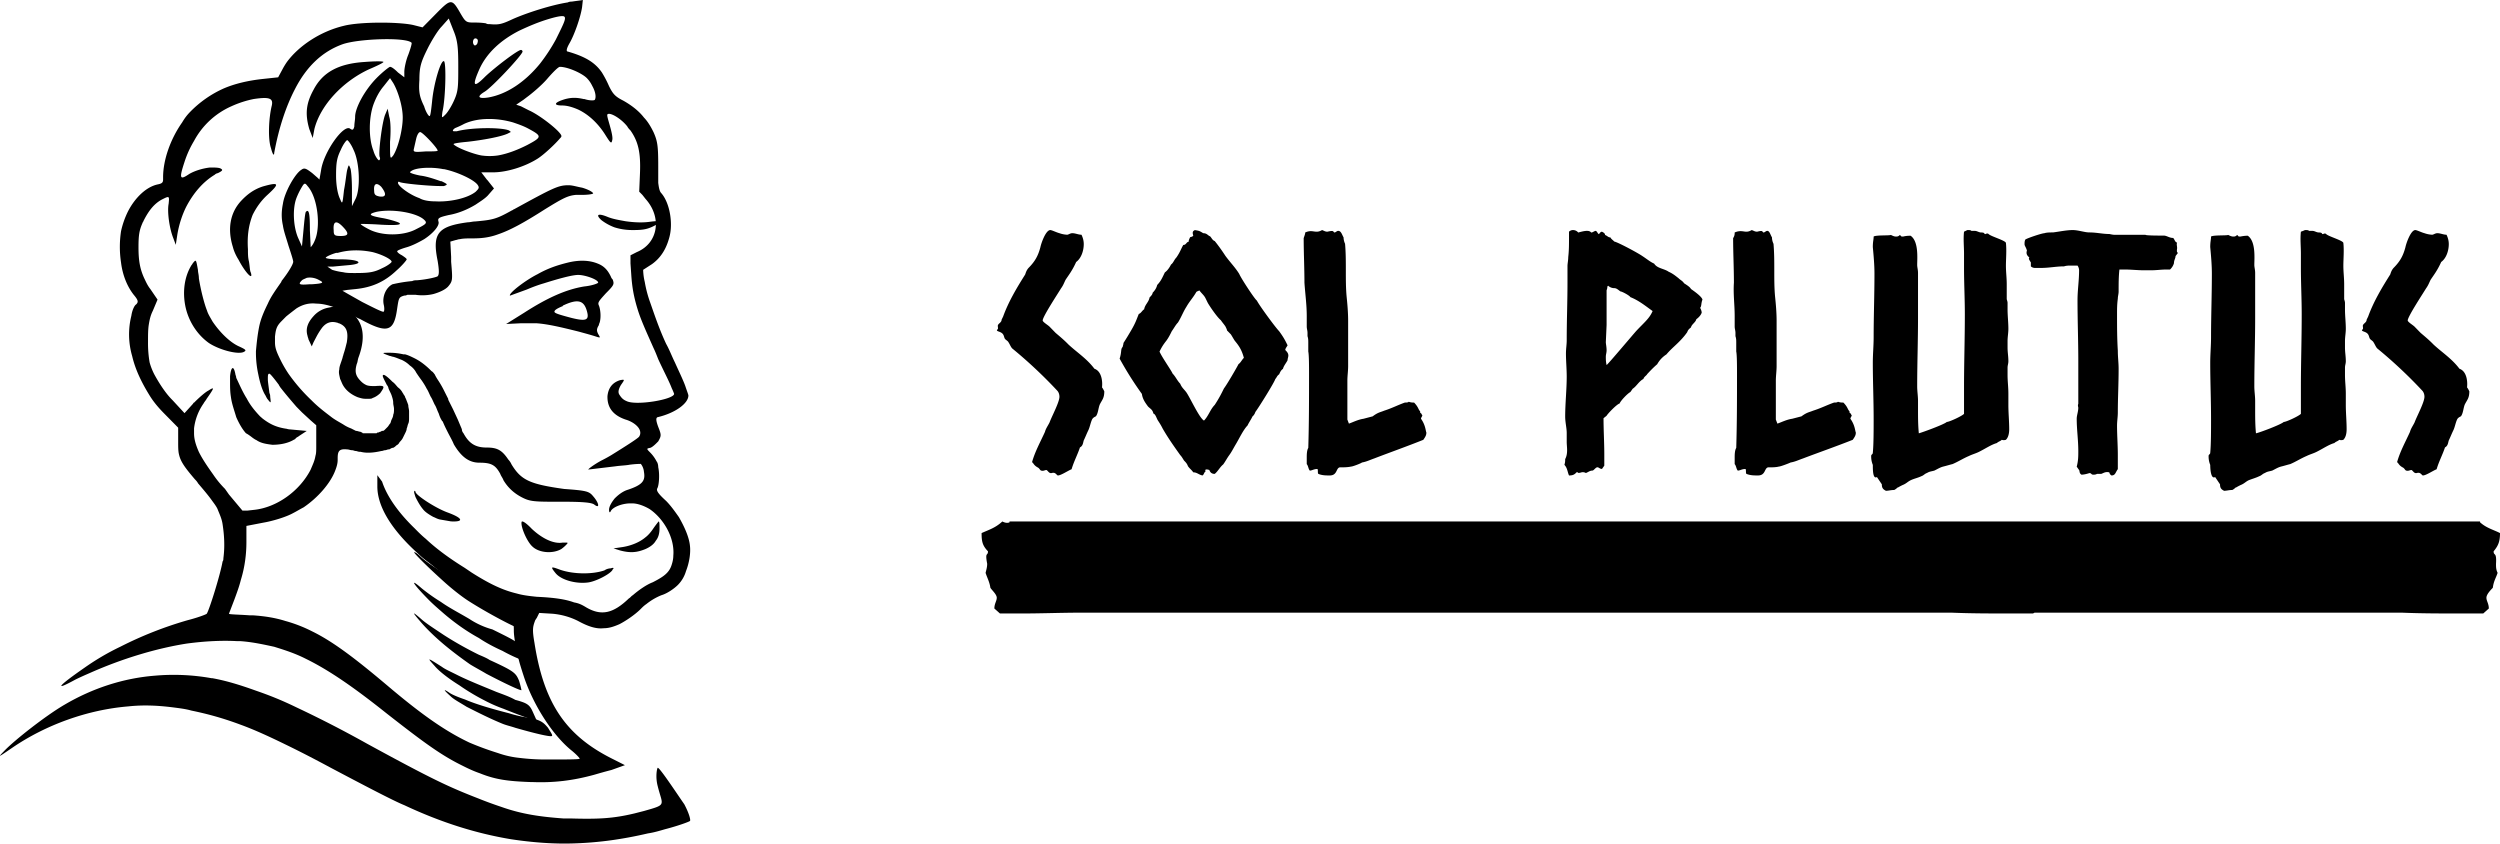
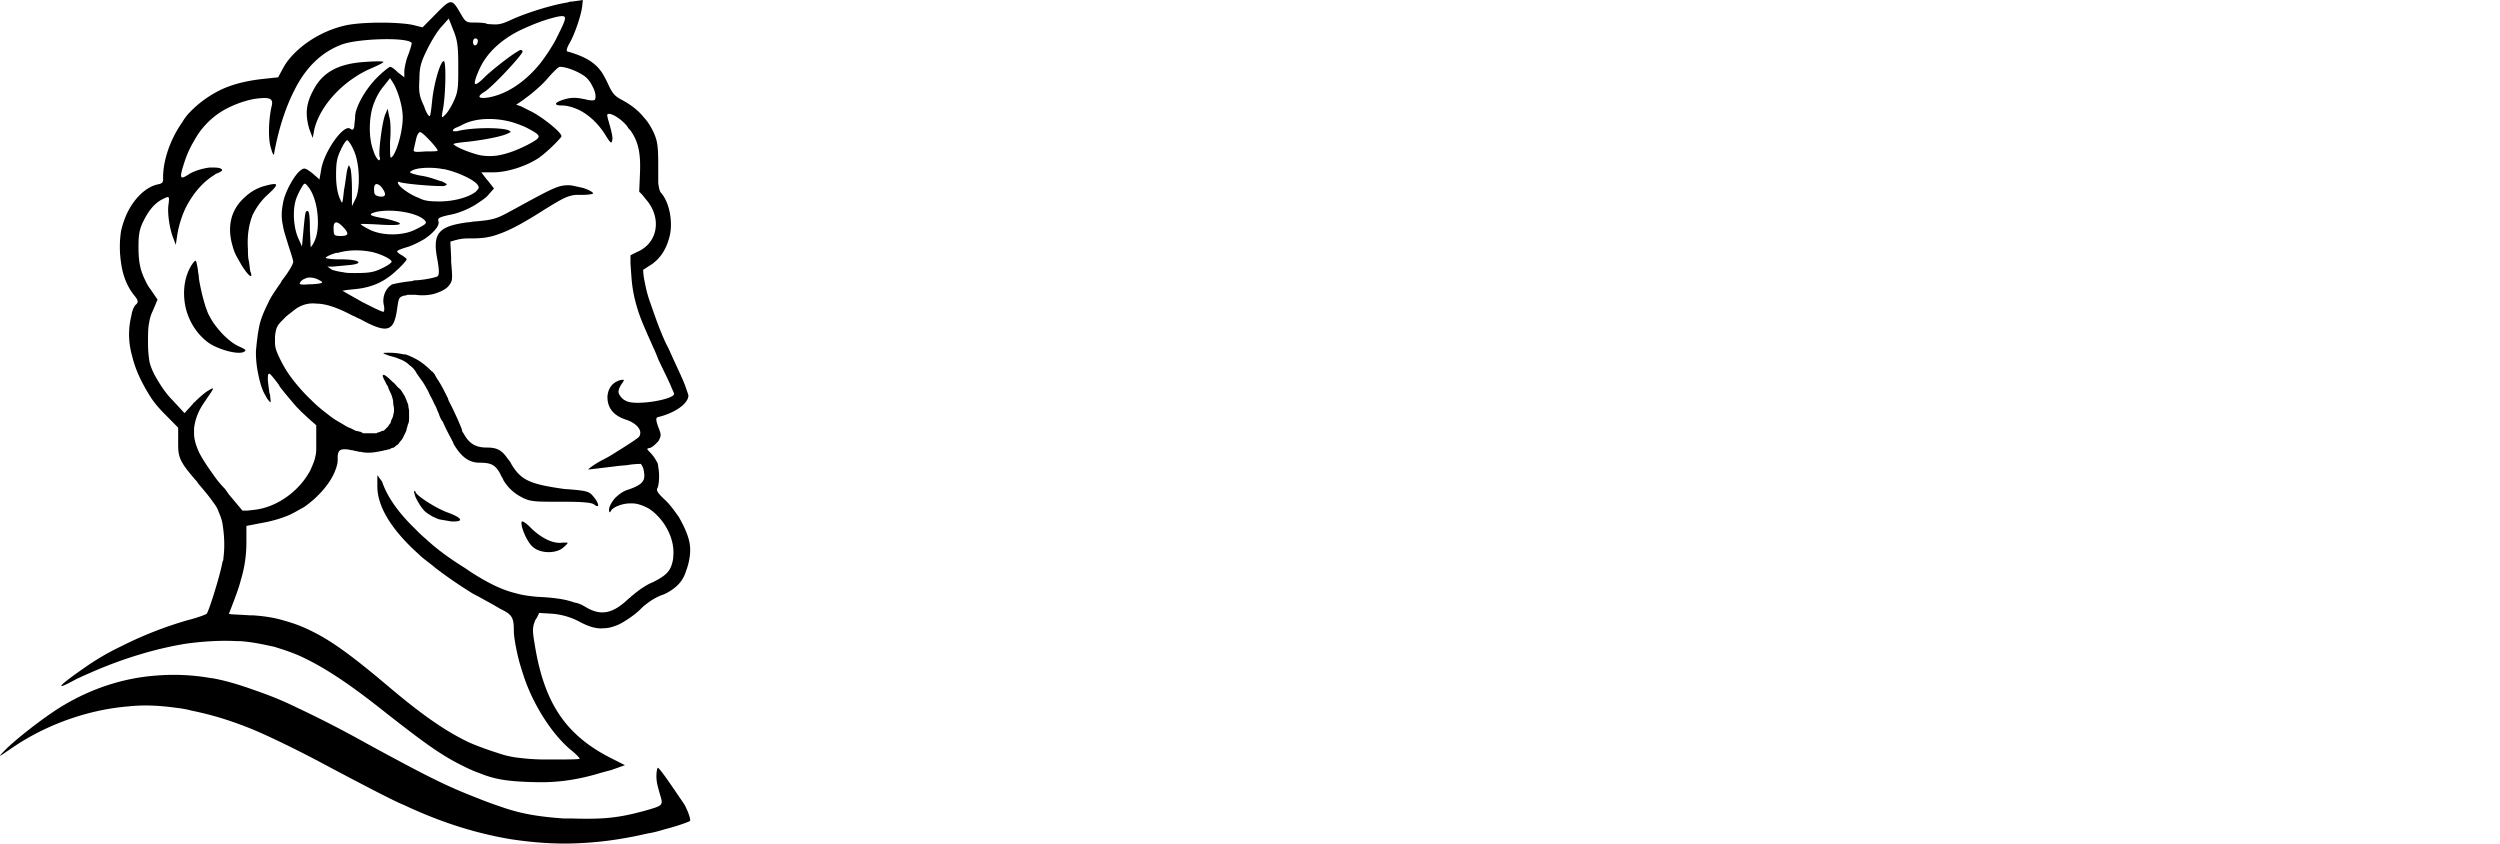
<svg xmlns="http://www.w3.org/2000/svg" fill="none" viewBox="0 0 163 55">
  <path d="M42.882 50.061c-.052.054-.158.596 0 1.191.316 1.299.632 1.19-.894 1.624l-.632.162c-1.368.325-2.315.379-4.157.325h-.474c-1.473-.109-2.683-.271-4.051-.758a25.052 25.052 0 0 1-1.474-.541c-1.947-.758-3-1.245-7.262-3.572a74.37 74.37 0 0 0-4.63-2.381c-1-.487-1.842-.812-2.631-1.083-1.053-.379-1.947-.65-2.842-.811h-.053a14.03 14.03 0 0 0-3.683-.163c-2.053.163-4.052.812-5.894 1.894-1.21.704-3.21 2.273-3.894 2.977-.474.487-.474.487.474-.162 2.21-1.516 4.946-2.49 7.577-2.706 1-.109 1.947-.055 2.842.054.42.054.894.108 1.263.216 1.052.217 2.052.487 3.21.92.894.325 1.841.758 2.947 1.299.894.433 1.841.92 2.946 1.515 1.947 1.029 4.105 2.165 4.789 2.436 2.42 1.136 4.683 1.84 6.946 2.219 1.42.216 2.842.324 4.21.27 1.578-.054 3.105-.27 4.736-.65.368-.053.736-.162 1.105-.27.842-.216 1.578-.487 1.631-.541.053-.054-.053-.487-.368-1.082-.526-.758-1.632-2.436-1.737-2.382ZM15.57 22.58c-.592-.27-1.243-.92-1.716-1.623-.118-.217-.296-.487-.355-.704-.177-.433-.414-1.352-.532-2.11 0-.216-.06-.378-.06-.54-.118-.65-.118-.704-.295-.488-.06.054-.06.108-.119.162-.473.758-.591 1.732-.414 2.652.178.92.71 1.84 1.539 2.434.65.433 1.834.758 2.248.596.236-.109.177-.163-.296-.38ZM20.389 9l.11-.587c.39-1.546 1.834-3.093 3.556-3.893.5-.213.945-.427.945-.48 0-.053-.556-.053-1.222 0-1.667.107-2.723.64-3.334 1.813-.5.907-.555 1.6-.278 2.56L20.39 9Zm-5.205 7.105c.062.244.184.536.369.829.43.83.982 1.415.798.83-.062-.098-.062-.39-.123-.732-.062-.244-.062-.488-.062-.78-.06-.928.062-1.61.308-2.245.245-.488.552-.927.982-1.317.798-.731.737-.83-.307-.536-.614.195-1.044.536-1.412.926-.737.78-.921 1.854-.553 3.025ZM37 35.428c0-.052 0-.052-.09-.052h-.223c-.581.105-1.342-.263-2.013-.895-.402-.42-.67-.579-.67-.42-.045.315.357 1.262.715 1.578.447.421 1.342.474 1.878.158.224-.158.358-.316.403-.368Zm-3.653-5.157a1.084 1.084 0 0 0-.209-.312c-.417-.623-.73-.779-1.408-.779-.73 0-1.148-.26-1.513-.935a.396.396 0 0 1-.104-.26l-.261-.622-.313-.676-.313-.623v-.052l-.313-.623a6.584 6.584 0 0 0-.366-.623 2.967 2.967 0 0 1-.208-.364c-.052-.052-.104-.156-.209-.207a4.694 4.694 0 0 0-.521-.468 3.514 3.514 0 0 0-.574-.364c-.21-.103-.418-.207-.626-.26h-.105A4.066 4.066 0 0 0 25.47 23h-.105c-.47 0-.521 0 .052.208.052 0 .157.052.209.052.209.052.417.155.574.207.209.104.365.208.522.364.156.104.313.26.417.467.104.156.209.312.365.52.104.155.209.311.313.519.105.156.157.312.261.52.104.155.157.311.26.519.105.155.157.363.262.571.052.156.104.312.208.467 0 0 0 .052.052.052.105.26.21.468.314.675.156.312.313.572.417.831.522.883 1.043 1.195 1.67 1.195.782 0 1.043.156 1.356.727.052.156.156.26.208.416.313.519.73.882 1.252 1.142.418.208.679.26 1.879.26h.626c1.46 0 2.034.052 2.19.207.366.26.262-.155-.104-.57-.26-.313-.417-.364-1.878-.468-2.243-.312-2.817-.572-3.443-1.61Zm-4.184 3.135c-.794-.294-2.077-1.136-2.077-1.346 0-.043-.06-.085-.06-.043-.062.042 0 .169.06.38.123.252.306.588.489.799.122.168.367.337.672.505.122.042.244.126.427.168l.733.126c.856.043.794-.21-.244-.589Z" fill="#000" />
  <path d="M44.883 25.784c0-.053-.103-.315-.207-.63-.155-.42-.413-.945-.672-1.523-.207-.42-.362-.84-.57-1.208-.465-.998-.775-1.943-1.034-2.678a7.865 7.865 0 0 1-.362-1.365c-.104-.42-.104-.788-.104-.788l.57-.368c.517-.367.879-.892 1.086-1.575.103-.315.155-.63.155-.998 0-.84-.258-1.628-.62-2.048-.104-.105-.156-.262-.208-.682v-1.103c0-1.313-.051-1.628-.31-2.206-.155-.315-.362-.683-.62-.945-.363-.473-.88-.84-1.346-1.103-.517-.262-.673-.42-.931-.945a6.938 6.938 0 0 0-.466-.893c-.466-.683-1.138-1.05-2.225-1.365-.103 0-.103-.158.104-.525.31-.525.724-1.68.828-2.363L38.002 0l-.724.105c-.052 0-.155 0-.259.053-1.034.157-2.69.682-3.621 1.102-.673.315-.88.368-1.449.315-.103 0-.207 0-.259-.052-.31-.053-.62-.053-.827-.053-.466 0-.518-.052-.828-.577-.57-.998-.62-.998-1.604 0l-.88.892-.62-.157c-.983-.21-3.467-.21-4.501.052-1.552.368-2.95 1.313-3.725 2.364a4.73 4.73 0 0 0-.259.42l-.31.577-.983.105c-.983.105-1.863.315-2.587.63A7.093 7.093 0 0 0 12.393 7.3c-.207.21-.362.42-.518.683-.776 1.103-1.241 2.468-1.241 3.57v.158c0 .21-.104.263-.362.315-.725.158-1.449.84-1.915 1.733a5.61 5.61 0 0 0-.465 1.313 6.792 6.792 0 0 0 0 2.048c.103.84.414 1.576.827 2.1.31.368.31.473.156.63-.104.053-.259.369-.31.736a5.035 5.035 0 0 0 .051 2.626c.207.893.62 1.733 1.138 2.573.259.42.57.788.931 1.155l.932.945v.893c0 .368 0 .63.051.84.104.473.363.84 1.035 1.628.052.053.155.158.207.263.31.367.673.787.931 1.155.156.21.31.42.363.578.103.262.258.577.31.945.104.683.155 1.418.052 2.206 0 .052 0 .157-.052.21-.155.892-.88 3.203-1.035 3.413-.051.052-.62.263-1.241.42a24.76 24.76 0 0 0-4.398 1.733c-.88.42-1.656.893-2.328 1.365-1.811 1.26-1.966 1.523-.621.788.31-.157.673-.315 1.035-.473 2.017-.892 4.242-1.575 6.26-1.89 1.19-.158 2.276-.21 3.26-.158h.206c.776.053 1.5.21 2.225.368.672.21 1.345.42 2.07.788 1.5.735 3.104 1.838 5.276 3.57 2.484 1.943 3.57 2.731 4.967 3.414.414.21.776.367 1.087.473 1.034.42 1.862.525 3.362.577h.104c1.397.053 2.639-.105 3.984-.473.362-.105.724-.21 1.138-.315l.88-.315-.725-.367c-3.104-1.523-4.553-3.624-5.174-7.615-.155-.892-.103-1.05.052-1.47l.104-.157.155-.316.88.053c.569.052 1.138.21 1.655.472.672.368 1.19.526 1.655.473.363 0 .673-.105 1.035-.262.414-.21 1.035-.63 1.397-.998.104-.105.207-.21.362-.315a3.94 3.94 0 0 1 .983-.578c.362-.105.828-.42 1.087-.683a2.13 2.13 0 0 0 .517-.892c.207-.525.31-1.155.259-1.628-.052-.578-.362-1.26-.724-1.89-.26-.368-.518-.736-.828-1.05-.518-.474-.673-.684-.57-.841.104-.21.156-.893.052-1.365 0-.158-.051-.316-.103-.368a2.332 2.332 0 0 0-.414-.578c-.259-.262-.259-.262 0-.315.155-.052.362-.262.517-.42.207-.367.207-.42 0-.945-.155-.42-.155-.578-.051-.63 1.138-.263 2.017-.893 2.017-1.418ZM33.863 1.996c.673-.316 1.294-.578 2.018-.788.362-.105.621-.158.776-.158.362 0 .155.368-.414 1.523a11.73 11.73 0 0 1-1.034 1.576c-.983 1.207-2.173 1.995-3.363 2.205-.673.105-.776-.052-.259-.368.466-.262 2.483-2.415 2.483-2.625 0-.053-.051-.105-.103-.105-.207 0-1.656 1.103-2.328 1.733-.776.787-.88.63-.362-.525.465-.998 1.345-1.838 2.587-2.469Zm-2.793.525c.103.052.103.157.051.315-.051.105-.155.157-.206.105-.156-.158-.052-.525.155-.42Zm-.828 5.566c.88-.42 2.121-.42 3.208-.105.31.105.62.21.93.368.984.525.984.577 0 1.102-.62.315-1.293.578-1.913.683a3.748 3.748 0 0 1-1.087 0c-.569-.105-1.655-.525-1.81-.735 0-.053.361-.105.93-.158.932-.105 2.122-.315 2.587-.525l.207-.105c0-.052-.051-.052-.103-.105-.466-.21-2.432-.21-3.415.053h-.155c-.155 0-.103-.105.052-.21a5.13 5.13 0 0 0 .569-.263Zm-2.897-2.888c0-.84.103-1.155.517-1.996.259-.525.673-1.207.931-1.47l.466-.525.31.788c.259.63.31 1.05.31 2.31 0 1.313 0 1.628-.258 2.206-.155.367-.414.787-.569.945-.259.262-.259.262-.207-.158.207-.84.259-3.203.104-3.308-.208-.105-.673 1.47-.777 2.626-.051.472-.103.945-.155.945-.052.052-.258-.263-.362-.63-.31-.63-.362-.946-.31-1.733Zm-.362 4.516.155-.683c.051-.21.155-.42.258-.42.156 0 1.139 1.05 1.139 1.208 0 .052-.363.052-.776.052-.725.053-.828.053-.776-.157Zm1.914 1.313h.052c.775.157 1.862.63 2.172.997.156.21.104.263-.103.473-.517.42-1.656.683-2.639.63-.362 0-.776-.052-1.034-.21-.621-.21-1.397-.787-1.397-.997 0-.053.052-.106.103-.053.207.105 1.966.262 2.639.262h.258c.26-.105.26-.105-.155-.315h-.052c-.31-.105-.879-.315-1.345-.367-.517-.105-.776-.21-.62-.263.258-.262 1.345-.315 2.12-.157Zm-6.674 5.881h-.104c-.517 0-.88-.052-.88-.105 0-.052.311-.21.673-.315h.104c.724-.21 1.5-.21 2.276-.052.621.157 1.242.472 1.242.63 0 .052-.259.262-.621.42-.517.262-.828.315-1.759.315-.31 0-.57 0-.776-.053a4 4 0 0 1-.724-.157l-.31-.21h.361l.57-.053.569-.052c.93-.105.569-.368-.621-.368Zm.103-2.153c.466.473.414.63-.103.63-.414 0-.466-.052-.466-.367-.052-.578.155-.683.57-.263Zm-.414-3.308c0-.84.052-1.155.31-1.68.156-.368.363-.63.415-.63.051 0 .258.262.413.63.414.84.466 2.625.104 3.255l-.207.42v-1.102c0-.63-.052-1.26-.103-1.366-.104-.262-.104-.262-.207.105-.052.21-.104.788-.207 1.313-.104.945-.104.945-.259.578-.155-.315-.259-.893-.259-1.523Zm2.173 3.518c-.31-.157-.569-.315-.569-.367 0 0 .621 0 1.345.052 1.035.053 1.294 0 1.19-.105-.051-.052-.517-.21-1.034-.315-.932-.158-1.087-.262-.466-.42 1.035-.21 2.535.052 3.052.473.31.262.207.315-.517.682-.828.42-2.173.42-3 0Zm1.294-7.352-.104-.525-.155.368c-.207.472-.466 2.573-.362 2.783.052.105 0 .21-.052.21s-.259-.262-.362-.63c-.31-.788-.31-2.1 0-2.993.155-.42.362-.84.672-1.208l.414-.525.207.315c.31.525.621 1.523.621 2.258 0 .788-.31 1.995-.62 2.468-.208.263-.208.263-.208-.893.052-.577.052-1.313-.051-1.628Zm-.621 5.2c-.259-.053-.362-.106-.362-.368-.052-.473.155-.578.465-.263.362.473.31.683-.103.63Zm-10.089 19.06a6.266 6.266 0 0 1-.776-.945c-.414-.578-.724-1.05-.931-1.47-.207-.473-.31-.84-.31-1.208v-.315a3.535 3.535 0 0 1 .62-1.628c.052-.105.155-.21.207-.315.518-.735.518-.788.104-.525-.207.105-.621.472-.931.787-.052 0-.052.053-.052.053l-.57.63-.775-.84-.052-.052c-.466-.473-.88-1.156-1.138-1.628a4.092 4.092 0 0 1-.31-.788 7.352 7.352 0 0 1-.104-1.313c0-.473 0-.84.051-1.155.052-.315.104-.578.26-.893l.31-.735-.466-.683c-.207-.262-.31-.525-.414-.735-.259-.578-.362-1.103-.362-1.995 0-.788.052-1.103.259-1.576 0-.052.051-.052.051-.105.362-.735.725-1.155 1.19-1.418.518-.262.518-.262.466.263-.104.525.052 1.628.31 2.258l.155.42.104-.683c.104-.63.31-1.26.57-1.785.465-.893 1.086-1.628 1.862-2.1a.39.39 0 0 1 .207-.106c.31-.157.362-.21.155-.315-.155-.052-.362-.052-.673-.052-.465.052-.983.21-1.345.42-.62.42-.672.315-.31-.788a6.49 6.49 0 0 1 .62-1.365 5.098 5.098 0 0 1 2.432-2.258 6.7 6.7 0 0 1 1.449-.473c1.034-.157 1.293-.052 1.19.42-.207.84-.259 2.206-.052 2.783.103.42.207.525.207.315.31-1.68.776-3.045 1.345-4.148.776-1.523 1.81-2.468 3.104-2.94 1.035-.368 4.14-.473 4.501-.106.052 0-.052.368-.207.788-.155.367-.258.893-.258 1.103v.367l-.414-.315c-.207-.21-.414-.367-.518-.367-.051 0-.465.315-.88.735-.775.787-1.396 1.943-1.396 2.52 0 .21-.052.42-.052.63-.052.21-.103.263-.258.158-.414-.368-1.76 1.523-1.915 2.73l-.103.578-.104-.105-.362-.315c-.414-.315-.517-.367-.724-.21-.414.263-1.087 1.47-1.19 2.206-.104.525-.104.945 0 1.418.052.367.207.787.362 1.313.155.472.31.945.31 1.05 0 .157-.31.682-.724 1.207 0 0-.051.053-.051.106-.363.525-.673.945-.88 1.417-.259.526-.466.998-.57 1.523-.103.525-.154.998-.206 1.576V23c0 .472.052.945.155 1.418.104.525.259 1.05.466 1.365.052.105.103.21.155.263.207.262.207.262.155-.158 0-.053 0-.158-.052-.263-.051-.42-.103-.735-.103-.892 0-.263 0-.368.103-.368.052 0 .31.315.621.735 0 .053.052.053.052.105.362.473.724.893 1.087 1.313l.362.368.569.525.362.315v1.365c0 .263 0 .473-.052.63-.052.316-.155.525-.31.893-.725 1.418-2.225 2.468-3.674 2.626l-.465.052h-.31l-.88-1.05-.259-.368Zm5.019-13.6c.051-.053.207-.105.31-.158.259-.053.57 0 .828.157.31.158.258.21-.518.263h-.155c-.672.053-.724 0-.465-.262Zm-.259-2.784c-.31-.735-.362-1.89-.103-2.573a4.75 4.75 0 0 1 .362-.735c.155-.262.207-.262.362-.053.672.736.88 2.679.465 3.571-.103.263-.258.42-.258.42l-.052-1.102c0-1.05-.052-1.418-.259-1.208-.051.052-.103.578-.155 1.155l-.103 1.103-.259-.578Zm21.419 10.66c-.259-.104-.362-.262-.466-.42-.103-.157-.051-.367.104-.63.258-.367.258-.367-.052-.315-.517.158-.776.525-.828 1.05v.053c0 .735.414 1.208 1.19 1.47.362.105.673.315.828.525.155.21.155.42.052.578-.052.105-.88.63-1.811 1.208a9.395 9.395 0 0 1-.673.367c-.569.316-.88.578-.828.578l1.76-.21c.362-.053.672-.053.93-.105.415-.053.673-.053.725-.053 0 0 .052.053.104.158a.984.984 0 0 1 .103.368c.104.577-.103.84-1.035 1.155-.362.105-.672.367-.88.578-.206.262-.361.525-.361.735 0 .157.051.21.103.105.104-.263.724-.525 1.294-.525h.103c.362 0 .776.157 1.138.367.931.63 1.656 1.89 1.552 3.046 0 .21-.051.42-.103.578-.155.525-.517.787-1.242 1.155-.414.157-.931.525-1.293.84-.104.053-.155.158-.259.21-1.035.998-1.81 1.155-2.794.578-.258-.158-.465-.263-.776-.315-.569-.21-1.293-.315-2.431-.368-.518-.052-.932-.105-1.294-.21-.88-.21-1.707-.578-2.949-1.365l-.465-.315c-.932-.578-1.811-1.208-2.535-1.89-.26-.21-.518-.473-.725-.683-1.086-1.05-1.81-2.101-2.121-3.046l-.31-.42v.735c0 1.313.93 2.836 2.69 4.411.31.315.724.578 1.086.893a28.96 28.96 0 0 0 2.277 1.575c.155.105.362.21.569.315.569.315 1.138.63 1.397.788.776.367.88.578.88 1.418 0 .42.154 1.26.361 2.048.104.367.207.682.31.998.622 1.837 1.863 3.78 3.105 4.778.259.21.517.473.517.525 0 .053-.93.053-2.12.053a14.03 14.03 0 0 1-1.811-.105 6.025 6.025 0 0 1-1.397-.315c-.673-.21-1.242-.42-1.863-.683-1.552-.735-3.052-1.785-5.174-3.57-2.172-1.839-3.673-2.994-5.07-3.677a9.27 9.27 0 0 0-1.759-.683c-.672-.21-1.345-.315-2.121-.367h-.207c-.724-.053-1.345-.053-1.345-.105l.362-.945c.155-.42.31-.84.414-1.26.259-.84.362-1.681.362-2.469v-1.05l1.087-.21c.62-.105 1.5-.368 1.966-.63.207-.105.465-.263.672-.368.931-.63 1.76-1.575 2.07-2.415.103-.263.155-.473.155-.683v-.105c0-.473.103-.63.62-.578.104 0 .208.053.311.053.104 0 .155.052.259.052.052 0 .155.053.258.053h.052c.414.105.88.052 1.345-.053.104 0 .155-.052.259-.052.052 0 .155-.053.207-.053h.052c.103-.052.155-.105.258-.105.104-.052.155-.105.207-.157a.407.407 0 0 0 .207-.21c.052-.053.155-.158.207-.263l.155-.315c.052-.105.104-.21.104-.315.052-.105.052-.21.103-.315.052-.105.052-.263.052-.368v-.42c0-.157-.052-.262-.052-.42-.051-.158-.103-.263-.155-.42-.052-.053-.052-.158-.103-.21-.052-.053-.052-.105-.104-.158a.98.98 0 0 0-.31-.367c-.104-.105-.207-.263-.362-.368-.31-.315-.57-.525-.621-.42-.052.053.103.315.258.63a.4.4 0 0 1 .104.21c.052.158.155.315.207.473.052.157.103.315.103.473 0 .157.052.262.052.42 0 .105 0 .262-.052.367 0 .105-.051.21-.103.315-.052.105-.052.21-.104.263-.051.052-.103.157-.155.21l-.155.157c-.052.053-.104.105-.155.105h-.052c-.052 0-.052.053-.103.053-.052 0-.104.053-.156.053-.051 0-.051 0-.103.052h-.828c-.052 0-.103 0-.103-.052-.052 0-.104-.053-.156-.053-.051 0-.155-.052-.258-.052l-.31-.158a2.403 2.403 0 0 1-.518-.263c-.259-.157-.57-.315-.828-.525-.414-.315-.828-.63-1.242-1.05a11.57 11.57 0 0 1-1.5-1.733 7.93 7.93 0 0 1-.517-.893c-.259-.525-.362-.787-.362-1.155v-.368c.051-.472.103-.682.414-.997l.31-.315c.259-.21.466-.368.673-.526.413-.262.827-.367 1.293-.315.62 0 1.397.263 2.38.788.155.053.31.158.465.21 1.811.998 2.225.84 2.432-.683.104-.682.104-.735.466-.84.051 0 .103 0 .207-.052h.517c.31.052.776.052 1.19-.053.362-.105.724-.262.931-.472.31-.368.31-.42.207-1.628v-.315l-.052-.998.363-.105c.051 0 .155-.053.258-.053.207-.052.518-.052.828-.052.57 0 1.087-.053 1.656-.263.776-.262 1.655-.735 3.052-1.628 1.19-.735 1.5-.892 2.018-.945h.362c.465 0 .776-.052.776-.105-.052-.105-.362-.262-.724-.367-.31-.053-.621-.158-.88-.158-.672 0-.983.158-3.57 1.575-.051 0-.051.053-.103.053-1.035.578-1.242.63-2.432.735-.155 0-.31.053-.465.053-1.966.262-2.329.735-1.966 2.52.103.63.103.893 0 .998-.052.052-.673.21-1.346.262-.103 0-.206 0-.31.053a9.47 9.47 0 0 0-1.293.21c-.414.21-.673.788-.57 1.313.052.21.052.42 0 .473-.051.052-.672-.263-1.396-.63l-.932-.526-.362-.21.31-.052.518-.053c1.087-.105 1.914-.472 2.69-1.208.362-.315.673-.682.673-.735 0-.052-.155-.157-.31-.262-.207-.105-.311-.21-.311-.263 0-.052.259-.157.62-.262.363-.105.777-.316 1.14-.526.568-.367 1.034-.892.93-1.155-.051-.21 0-.263.673-.42.62-.105 1.242-.368 1.759-.683.31-.21.569-.367.776-.577l.414-.473-.414-.525-.052-.053-.362-.472h.776c.88 0 2.07-.368 2.897-.893.414-.263 1.139-.945 1.449-1.313.052-.052.103-.105.103-.157 0-.263-1.396-1.366-2.12-1.68l-.518-.263-.31-.105.465-.315.207-.158c.362-.262.983-.788 1.345-1.208.362-.42.724-.787.828-.787.517 0 1.449.42 1.76.735.154.157.258.315.361.525.207.367.259.735.155.893-.051.052-.362.052-.672-.053h-.052c-.465-.105-.776-.105-1.19 0-.724.21-.828.42-.207.42.31 0 .673.105 1.035.263.672.315 1.293.892 1.759 1.628.362.577.414.63.466.367.051-.157-.052-.577-.156-.945-.103-.368-.207-.683-.155-.735.155-.158.88.262 1.294.788.051.105.155.21.207.262.517.735.672 1.47.62 2.783l-.051 1.208.207.21.207.263c1.086 1.207.827 2.888-.57 3.466l-.413.21v.525l.051.735c.052.788.155 1.418.414 2.258.207.683.57 1.47 1.035 2.52.103.21.207.473.31.736.362.788.725 1.47.88 1.89.103.21.155.368.155.368 0 .368-2.483.788-3.104.473Z" fill="#000" />
-   <path d="M36.515 37.145c-.591-.22-.65-.22-.296.22.355.442 1.3.706 2.068.618.532-.044 1.536-.573 1.654-.838 0-.044.059-.044.059-.088s-.06-.044-.177 0a.762.762 0 0 0-.414.132c-.768.265-2.008.265-2.894-.044Zm-19.79-8.446c.287.2.631.25 1.034.301.517 0 1.034-.1 1.436-.351.058 0 .058-.05.115-.1l.69-.452-1.092-.1c-.115 0-.23-.05-.287-.05-.633-.101-1.035-.302-1.495-.653l-.172-.15c-.287-.302-.632-.703-.862-1.155-.287-.451-.517-1.004-.69-1.355 0-.1-.057-.2-.057-.25-.115-.603-.288-.452-.345.15v.351c0 .351 0 .652.057 1.004.058.451.23.903.345 1.305.173.4.403.802.633 1.053.287.15.46.352.69.452Zm25.357 7.1c.306-.135.55-.315.673-.54.184-.225.245-.494.245-.81 0-.27 0-.449-.061-.449 0 0-.184.225-.368.495-.122.18-.306.405-.49.54-.367.314-.918.54-1.469.63l-.612.09.429.134c.673.18 1.102.135 1.653-.09Zm-2.283-17.822c-.2-.4-.45-.65-.85-.8-.5-.2-1.15-.25-1.95-.05-.6.15-1.25.35-1.95.75-.8.4-1.899 1.249-1.799 1.399l1.1-.4c.35-.15.75-.3 1.1-.4.95-.3 1.85-.55 2.25-.55.45 0 1.3.3 1.3.5 0 .05-.4.2-.9.25-1.25.2-2.5.8-3.9 1.699l-1.2.75 1-.05h.95c.75.05 1.6.25 2.8.55.35.1.75.199 1.2.349.2.05.2.05.05-.2-.1-.2-.1-.3 0-.5.05-.05.05-.15.1-.25.1-.35.05-.849-.05-1.099-.1-.2 0-.3.45-.8.55-.549.55-.599.45-.898-.1-.1-.1-.15-.15-.25Zm-2.55 2.748c-.75-.2-1.1-.3-1.1-.4 0-.1.15-.2.5-.35 0 0 .05 0 .05-.05.95-.45 1.35-.35 1.55.3.2.65 0 .75-1 .5Zm-4.07 25.777c-1.041-.263-2.135-.58-2.864-.896-.468-.158-.832-.317-.989-.422-.468-.316-.416-.211.052.211.209.21.625.422 1.042.686.728.369 1.561.79 2.342 1.107.26.106.52.158.833.264 1.093.316 2.343.633 2.395.527.052-.052-.104-.263-.26-.527-.313-.37-.469-.475-1.094-.633a8.055 8.055 0 0 1-1.457-.317Z" fill="#000" />
-   <path d="M32.349 45.106c-.884-.367-1.82-.735-2.548-1.102-.416-.21-.78-.367-.988-.525-.988-.63-.988-.63-.468-.052.312.367.936.84 1.612 1.26.52.367 1.144.734 1.664.996a8.93 8.93 0 0 0 1.195.525c1.04.42 2.184.84 2.184.788l-.26-.578c-.208-.472-.364-.577-1.144-.787-.364-.21-.832-.367-1.247-.525Zm-7.89-19.934c-.217 0-.38 0-.543-.052a1.143 1.143 0 0 1-.326-.207c-.381-.362-.49-.62-.327-1.19.055-.103.055-.258.11-.413.543-1.45.27-2.484-.653-3.053a1.564 1.564 0 0 0-1.25-.207 1.715 1.715 0 0 0-1.034.57c-.326.361-.544.775-.38 1.293 0 .051.054.155.054.206l.217.466.11-.259.216-.413a4.64 4.64 0 0 1 .327-.518c.272-.362.598-.465.978-.362.055 0 .11.052.164.052.489.207.598.569.489 1.241-.055.207-.109.466-.218.777 0 .051-.054.155-.054.207-.109.362-.217.569-.217.776-.055.207 0 .362.054.62.054.104.109.26.163.363.218.414.598.672.979.828.163.051.326.103.489.103h.272c.054 0 .163 0 .217-.052.163-.052.327-.155.49-.31.326-.466.326-.518-.327-.466Zm17.905-10.711c-.507.072-1.07.036-1.576-.036-.394-.072-.844-.144-1.182-.288-.62-.252-.788-.144-.394.216a3.3 3.3 0 0 0 .844.467c.338.108.732.18 1.182.18.62 0 .9-.036 1.294-.216.676-.323.62-.431-.168-.323ZM28.768 37.763c.65.603 1.356 1.152 1.79 1.426 1.194.767 3.255 1.864 3.418 1.809.054-.055 0-.274 0-.493-.054-.275-.163-.439-.814-.768-.271-.165-.705-.384-1.248-.658-.65-.329-1.302-.713-1.898-1.042a80.417 80.417 0 0 1-1.41-.877c-.598-.384-1.032-.713-1.194-.877-.163-.165-.326-.274-.38-.274-.217-.11.705.822 1.736 1.754Zm1.85 2.602c-.66-.392-1.321-.728-1.872-1.12-.55-.337-.99-.673-1.266-.898-.77-.672-.606-.336.44.73.33.336.66.616 1.046.952.66.56 1.431 1.121 2.257 1.57.496.336 1.046.616 1.541.84.606.337 1.156.561 1.211.561.056 0 0-.28 0-.56-.055-.505-.165-.561-1.871-1.402a5.235 5.235 0 0 1-1.486-.672Zm.609 2.327c-.8-.393-1.6-.843-2.293-1.292-.587-.393-1.12-.73-1.44-1.011-.64-.562-.64-.506-.107.112.427.506 1.067 1.124 1.76 1.686.48.393 1.014.786 1.493 1.123.267.169.694.394 1.067.618 1.066.562 2.24 1.124 2.293 1.068 0 0-.053-.28-.16-.618-.213-.506-.32-.618-1.92-1.349-.16-.112-.426-.224-.693-.337Zm34.078-20.987c.15.101.15.254.199.355.05.102.198.153.248.254.099.153.148.305.248.407a30.512 30.512 0 0 1 2.925 2.742c.1.102.15.255.15.407 0 .355-.497 1.27-.645 1.676-.1.203-.249.406-.298.61-.298.66-.645 1.27-.843 1.98.1.051.1.204.397.356.148.102.099.203.297.203.1 0 .149-.05.248-.05.1.05.149.203.298.203.05 0 .148-.051.248 0 .099.05.148.152.198.152.198 0 .645-.305.893-.406.148-.508.396-.965.545-1.423.199-.101.199-.304.248-.457.1-.203.198-.457.298-.66.099-.203.148-.508.248-.711.05-.102.148-.152.248-.203.148-.204.148-.508.248-.762.148-.305.297-.407.297-.864-.05-.101-.1-.203-.149-.254.05-.457-.05-1.066-.496-1.219-.496-.66-1.14-1.066-1.686-1.574-.297-.305-.545-.508-.843-.762l-.396-.407c-.1-.101-.447-.304-.447-.406 0-.254 1.042-1.828 1.19-2.082.15-.204.199-.356.298-.56.198-.304.446-.609.694-1.168.347-.253.496-.761.496-1.168 0-.203-.05-.406-.149-.61-.198 0-.396-.1-.595-.1-.149 0-.248.1-.347.1a1.75 1.75 0 0 1-.496-.1c-.198-.052-.496-.204-.595-.204-.297 0-.595.864-.645 1.117-.148.56-.347.915-.743 1.321-.15.152-.199.305-.248.457-.546.864-1.091 1.778-1.439 2.743l-.099.203c0 .203-.248.254-.248.407 0 .101.05.203-.05.254-.049.101.15.101.298.203Zm89 0c.149.101.149.254.199.355.049.102.198.153.248.254.099.153.148.305.248.407a30.479 30.479 0 0 1 2.925 2.742c.1.102.149.255.149.407 0 .355-.496 1.27-.645 1.676-.099.203-.247.406-.297.61-.298.66-.645 1.27-.843 1.98.099.051.099.204.397.356.148.102.099.203.297.203.099 0 .149-.05.248-.05.099.05.149.203.298.203.049 0 .148-.051.248 0 .099.05.148.152.198.152.198 0 .645-.305.893-.406.148-.508.396-.965.545-1.423.198-.101.198-.304.248-.457.099-.203.198-.457.298-.66.099-.203.148-.508.248-.711.049-.102.148-.152.248-.203.148-.204.148-.508.247-.762.149-.305.298-.407.298-.864-.05-.101-.099-.203-.149-.254.05-.457-.049-1.066-.496-1.219-.496-.66-1.14-1.066-1.686-1.574-.297-.305-.545-.508-.843-.762l-.397-.407c-.099-.101-.446-.304-.446-.406 0-.254 1.042-1.828 1.19-2.082.149-.204.199-.356.298-.56.198-.304.446-.609.694-1.168.347-.253.496-.761.496-1.168 0-.203-.05-.406-.149-.61-.198 0-.396-.1-.595-.1-.149 0-.248.1-.347.1a1.75 1.75 0 0 1-.496-.1c-.198-.052-.496-.204-.595-.204-.297 0-.595.864-.645 1.117-.148.56-.347.915-.743 1.321-.149.152-.199.305-.248.457-.546.864-1.091 1.778-1.439 2.743l-.099.203c0 .203-.248.254-.248.407 0 .101.05.203-.049.254-.05.101.149.101.297.203ZM74.85 26.502c.15.153.3.204.35.46.15.05.2.306.3.46.1.153.2.306.3.51.35.614.75 1.177 1.15 1.739.1.102.15.204.25.358.1.102.2.204.25.358.1.153.25.255.35.409.25 0 .35.153.6.204.1-.051.1-.204.2-.256 0-.05-.1-.204.25-.102.05.154.15.256.35.256.2-.154.35-.46.55-.614.15-.204.25-.409.4-.613.15-.204.25-.409.4-.665.25-.409.5-.97.8-1.278 0-.05.3-.51.3-.562a.65.65 0 0 0 .2-.307c.2-.255 1.25-1.942 1.3-2.147.1-.102.1-.204.25-.306.05-.102.1-.256.25-.358.05-.205.2-.358.3-.562 0-.103.05-.205.05-.307 0-.153-.1-.256-.2-.358 0-.102.1-.204.15-.307-.15-.306-.25-.51-.55-.92-.25-.255-1.3-1.687-1.45-1.993-.15-.103-1.05-1.483-1.15-1.738-.25-.41-.6-.767-.9-1.176-.2-.307-.45-.665-.7-.971-.15-.051-.2-.205-.3-.307-.15-.051-.2-.205-.45-.205-.25-.153-.25-.153-.55-.204-.05.051-.2.051-.1.358 0 .05-.15.102-.2.102-.05.102-.1.204-.1.307-.15 0-.15.204-.35.204-.15.256-.2.46-.45.818-.15.153-.2.358-.35.46-.1.205-.25.41-.4.511-.15.307-.25.563-.5.818-.05.205-.15.358-.3.512 0 .102-.1.204-.2.306-.05.307-.3.46-.35.767-.15.102-.2.256-.35.307-.15.358-.2.562-.5 1.073-.15.256-.3.511-.5.818 0 .102-.05.204-.05.256-.15.153-.05.306-.2.766.45.818.9 1.534 1.45 2.3.05.358.25.614.4.819Zm1.2-4.294c.15-.205.25-.41.35-.614.15-.204.25-.409.4-.562.2-.307.35-.716.55-1.022.2-.358.45-.614.65-.972.05-.05.1-.05.2-.102.15.205.3.307.4.511l.15.307c.15.256.6.92.85 1.125.1.153.2.255.3.409.05.102.1.204.1.255l.25.256c.1.153.15.255.25.409.25.306.45.562.6 1.124-.15.154-.2.307-.35.41-.1.204-.75 1.328-.95 1.584-.15.307-.3.613-.6 1.073-.3.307-.4.716-.7 1.023-.3-.154-.9-1.483-1.15-1.84-.15-.205-.3-.307-.4-.563-.2-.204-.3-.46-.5-.664-.05-.154-.7-1.074-.85-1.432.15-.306.25-.46.45-.715Zm9.15-1.61v.686c0 .158.05.264.05.422v.212c.05.158.05.264.05.422v.58c.05.212.05 1.057.05 1.426 0 1.637 0 3.222-.05 4.859-.1.158-.1.475-.1.633v.423c.1.105.1.317.2.422.15 0 .25-.105.5-.105.05.105 0 .21.05.316.25.106.5.106.75.106.5 0 .4-.475.65-.528.25 0 .5 0 .75-.053.1 0 .65-.211.7-.264.3-.053.5-.158.8-.264 1.1-.422 2.15-.792 3.2-1.214.15-.212.2-.317.2-.476-.05-.105-.05-.475-.35-.897 0-.106.15-.212.05-.264 0-.106-.15-.106-.1-.212-.15-.158-.1-.264-.4-.58-.1 0-.2 0-.35-.053-.05.052-.15.052-.25.052-.45.159-.85.37-1.35.529-.25.105-.4.105-.75.37l-.6.158c-.35.052-.65.21-.95.317l-.1-.265v-2.534c0-.317.05-.634.05-.95v-2.958c0-.528-.05-1.109-.1-1.584-.1-1.109 0-2.27-.1-3.432a1.04 1.04 0 0 1-.1-.423c-.1-.158-.15-.422-.35-.422-.1 0-.15.105-.25.105-.1-.052 0-.158-.45-.052-.15 0-.2-.053-.35-.106-.1.053-.2.106-.35.106-.25 0-.4-.106-.75.052 0 .106-.05.212-.1.37 0 .95.05 1.954.05 2.904.05.74.15 1.426.15 2.165Zm16.8 9.709c.2.213.2.48.3.693.25 0 .35-.053.5-.213.15 0 0 .106.35 0 .1 0 .15 0 .25.053.15-.053.25-.16.45-.16.1-.053.2-.213.3-.213.1 0 .15.106.3.106l.15-.213v-.747c0-.746-.05-1.546-.05-2.346l.2-.16c.05-.107.65-.747.85-.8.05-.16.5-.64.7-.747l.15-.213c.25-.16.4-.48.7-.64.05-.16.2-.214.25-.32.2-.214.4-.427.65-.64.15-.267.35-.48.6-.64.4-.48.9-.8 1.35-1.44.05-.107.05-.16.25-.32.05-.214.3-.32.35-.534.15-.106.3-.266.35-.426 0-.107-.05-.214-.1-.32.1-.107.05-.267.15-.534-.05-.213-.6-.586-.75-.693-.05-.107-.2-.213-.45-.373-.1-.16-.25-.214-.35-.32-.2-.16-.4-.32-.65-.427-.3-.213-.75-.213-.95-.533-.25-.107-.5-.32-.75-.48-.3-.214-1.6-.907-1.85-.96-.1-.107-.2-.16-.25-.267-.15 0-.2-.107-.35-.16 0-.107-.1-.16-.2-.213-.1 0-.15.106-.2.16-.1-.054-.1-.16-.2-.214-.1 0-.2.107-.3.107-.1-.107-.2-.107-.3-.107-.15 0-.35.054-.55.107a.441.441 0 0 0-.35-.16c-.1 0-.2.053-.25.107v.32c0 .48 0 .906-.05 1.333 0 .213-.05.427-.05.587v1.12c0 1.226-.05 2.4-.05 3.733 0 .267-.05.533-.05.853 0 .48.05 1.014.05 1.494 0 .853-.1 1.76-.1 2.613 0 .373.1.747.1 1.067v.586c0 .32.1.747-.1 1.12 0 .107 0 .214-.05.374Zm2.7-8 .05-1.12v-2.24c0-.054.05-.107.05-.267l.05-.053c.05.053.2.16.4.16.15 0 .25.106.4.213.1 0 .6.267.65.373.55.214 1 .587 1.45.907-.2.48-.55.747-1.05 1.28-.15.16-1.9 2.24-1.95 2.24-.05-.213-.05-.373-.05-.533 0-.16.05-.267.05-.427 0-.213-.05-.427-.05-.533Zm8.401-1.71v.687c0 .158.051.264.051.422v.212c.051.158.051.264.051.422v.58c.05.212.05 1.057.05 1.426 0 1.637 0 3.222-.05 4.859-.102.158-.102.475-.102.633v.423c.102.105.102.317.203.422.152 0 .253-.105.506-.105.051.105 0 .21.051.316.253.106.506.106.759.106.507 0 .405-.475.658-.528.254 0 .507 0 .709-.053.102 0 .659-.211.76-.264.304-.053.506-.158.81-.264 1.114-.422 2.177-.792 3.24-1.214.152-.212.203-.317.203-.476-.051-.105-.051-.475-.354-.897 0-.106.151-.212.05-.264 0-.106-.152-.106-.101-.212-.152-.158-.101-.264-.405-.58-.101 0-.203 0-.355-.053-.05.052-.151.052-.253.052-.455.159-.86.37-1.367.529-.253.105-.405.105-.759.37l-.608.158c-.354.052-.658.21-.962.317l-.101-.265v-2.534c0-.317.05-.634.05-.95v-2.958c0-.528-.05-1.109-.101-1.584-.101-1.109 0-2.27-.101-3.432a1.023 1.023 0 0 1-.101-.423c-.102-.158-.152-.422-.304-.422-.101 0-.152.105-.253.105-.102-.052 0-.158-.405-.052-.152 0-.203-.053-.355-.106-.101.053-.202.106-.354.106-.203 0-.405-.106-.76.052 0 .106 0 .212-.101.37 0 .95.051 1.954.051 2.904-.051.74.05 1.426.05 2.165Zm9.274 10.505.321.476c0 .21.054.316.268.422.161 0 .322-.053.536-.053a.73.73 0 0 0 .214-.158c.054 0 0 0 .322-.159.268-.105.321-.21.535-.316.215-.106.483-.159.697-.264.161-.053.214-.159.375-.212.161-.105.321-.105.482-.158.214-.105.375-.211.589-.264.215-.053.375-.105.59-.158.375-.159.696-.37 1.071-.528.214-.106.429-.159.643-.264.428-.211.803-.475 1.178-.58.108-.107.215-.107.322-.212 0 0 .107.053.268 0 .16-.159.214-.422.214-.686 0-.528-.054-1.056-.054-1.584v-.74c0-.422-.053-.791-.053-1.214v-.475c0-.158.053-.264.053-.422 0-.317-.053-.581-.053-.898v-.422c0-.264.053-.528.053-.792 0-.422-.053-.845-.053-1.267v-.422c0-.106-.054-.212-.054-.264v-.951c0-.422-.053-.792-.053-1.214 0-.422.053-1.003 0-1.478 0-.159-.965-.423-1.125-.581-.054-.053-.107-.053-.215 0-.107 0 0-.106-.267-.106-.161 0-.268-.105-.429-.105h-.214c-.054-.053-.107-.053-.268-.053l-.214.106c-.054.475 0 .95 0 1.425v.95c0 1.003.053 2.007.053 3.01 0 1.636-.053 3.167-.053 4.751v1.742c-.161.159-.965.528-1.125.528-.161.159-1.608.687-1.822.74-.053-.528-.053-1.056-.053-1.584v-.528c0-.317-.054-.634-.054-.95 0-1.479.054-2.957.054-4.435v-2.957c0-.211-.054-.37-.054-.528 0-.422.107-1.53-.429-1.9-.107 0-.267 0-.482.052-.16 0-.107 0-.214-.105-.107.105-.161.105-.268.105-.107 0-.214-.052-.321-.105-.107.053-.965 0-1.125.105 0 .211-.054.317-.054.687.054.58.107 1.161.107 1.742 0 1.373-.053 2.745-.053 4.118 0 .58-.054 1.109-.054 1.69 0 1.214.054 2.428.054 3.695 0 .634 0 1.637-.054 2.165 0 .105-.107.105-.107.21 0 .106 0 .318.107.582 0 .316 0 .95.268.791Zm9.934-14.301c0 .051-.103 0 .103.308v.258a.396.396 0 0 0 .258.102h.412c.516 0 .98-.102 1.495-.102.155-.052.31-.052.464-.052h.413a.555.555 0 0 1 .103.309c0 .669-.103 1.286-.103 1.955 0 1.337.051 2.624.051 3.961v2.778c0 .052-.051.052 0 .258 0 .257-.103.514-.103.72 0 .72.103 1.389.103 2.11 0 .36 0 .617-.103 1.028.052.051.103.154.155.206.051.103 0 .206.154.309.155 0 .361-.052.516-.103.154 0 .103.103.258.103.206 0 .206-.052.257-.052H137c.155-.051.258-.154.515-.103.052.052 0 .103.155.206.258 0 .258-.206.412-.412v-.926c0-.617-.051-1.286-.051-1.903 0-.309.051-.566.051-.875 0-.926.052-1.852.052-2.83 0-.41-.052-.771-.052-1.183-.051-.823-.051-1.595-.051-2.366 0-.36 0-.669.051-1.03 0-.154.052-.308.052-.462 0-.515 0-.978.052-1.44h.36c.413 0 .825.05 1.237.05h.464c.361 0 .671-.05.98-.05h.258a.908.908 0 0 0 .257-.412c0-.206.103-.309.103-.463l.155-.206c0-.052-.103.051-.052-.309 0-.154-.051-.257 0-.36-.154-.051-.154-.206-.257-.309-.258 0-.413-.154-.619-.154h-.206c-.052 0-.979 0-.979-.051h-2.011c-.154 0-.309-.052-.361-.052-.412 0-.824-.103-1.288-.103-.309 0-.722-.154-1.083-.154-.412 0-.876.103-1.288.154-.207 0-.413 0-.567.052-.155 0-1.083.309-1.237.411-.052.103-.052.206-.052.309 0 .103.103.206.155.412-.103.308.154.411.154.463Zm12.117 14.302.32.475c0 .21.053.316.266.422.16 0 .319-.053.532-.053a.724.724 0 0 0 .213-.158c.054 0 0 0 .32-.159.266-.105.319-.21.532-.316.267-.106.48-.159.693-.264.16-.053.213-.159.373-.212.159-.105.319-.105.479-.158.213-.105.373-.211.586-.264.213-.053.372-.105.585-.158.373-.159.693-.37 1.066-.528.213-.106.426-.159.639-.264.426-.211.798-.475 1.171-.58.107-.107.213-.107.32-.212 0 0 .106.053.266 0 .16-.159.213-.422.213-.686 0-.528-.053-1.056-.053-1.584v-.74c0-.422-.054-.791-.054-1.214v-.475c0-.158.054-.264.054-.422 0-.317-.054-.581-.054-.898v-.422c0-.264.054-.528.054-.792 0-.422-.054-.845-.054-1.267v-.422c0-.106-.053-.212-.053-.264v-.951c0-.422-.053-.792-.053-1.214 0-.422.053-1.003 0-1.478 0-.159-.959-.423-1.118-.581-.054-.053-.107-.053-.213 0-.107 0 0-.106-.267-.106-.159 0-.266-.105-.426-.105h-.213c-.053-.053-.106-.053-.266-.053 0 0-.106.053-.266.106-.054.475 0 .95 0 1.425v.95c0 1.003.053 2.007.053 3.01 0 1.636-.053 3.167-.053 4.751v1.742c-.16.159-.959.528-1.119.528-.159.159-1.544.687-1.81.74-.053-.528-.053-1.056-.053-1.584v-.528c0-.317-.054-.634-.054-.95 0-1.479.054-2.957.054-4.435v-2.957c0-.211-.054-.37-.054-.528 0-.422.107-1.53-.426-1.9-.106 0-.213 0-.479.052-.16 0-.107 0-.213-.105-.107.105-.16.105-.266.105-.107 0-.213-.052-.32-.105-.106.053-.958 0-1.118.105 0 .211-.053.317-.053.687.053.58.106 1.161.106 1.742 0 1.373-.053 2.745-.053 4.118 0 .58-.053 1.109-.053 1.69 0 1.214.053 2.428.053 3.695 0 .634 0 1.637-.053 2.165 0 .105-.107.105-.107.21 0 .106 0 .318.107.582 0 .316.053.95.319.791Zm18.158 4.843c.312-.378.416-.649.416-1.19-.416-.215-.885-.324-1.301-.702V34H65.822v.054c-.104.054-.26.054-.469-.054-.468.432-.884.54-1.353.757 0 .54.052.81.416 1.189 0 .324-.208 0-.052.81 0 .217-.052.38-.104.595.104.325.26.595.313.973.104.163.416.433.416.649 0 .216-.156.378-.156.703l.364.324h1.406c1.3 0 2.602-.054 3.903-.054h56.735c1.302.054 2.603.054 3.904.054h1.405l.105-.054h23.943c1.301.054 2.602.054 3.904.054h1.405l.364-.324c0-.325-.156-.487-.156-.703 0-.216.26-.486.417-.649.052-.432.208-.648.312-.973-.104-.216-.104-.378-.104-.594.052-.811-.156-.487-.156-.811Z" fill="#000" />
</svg>